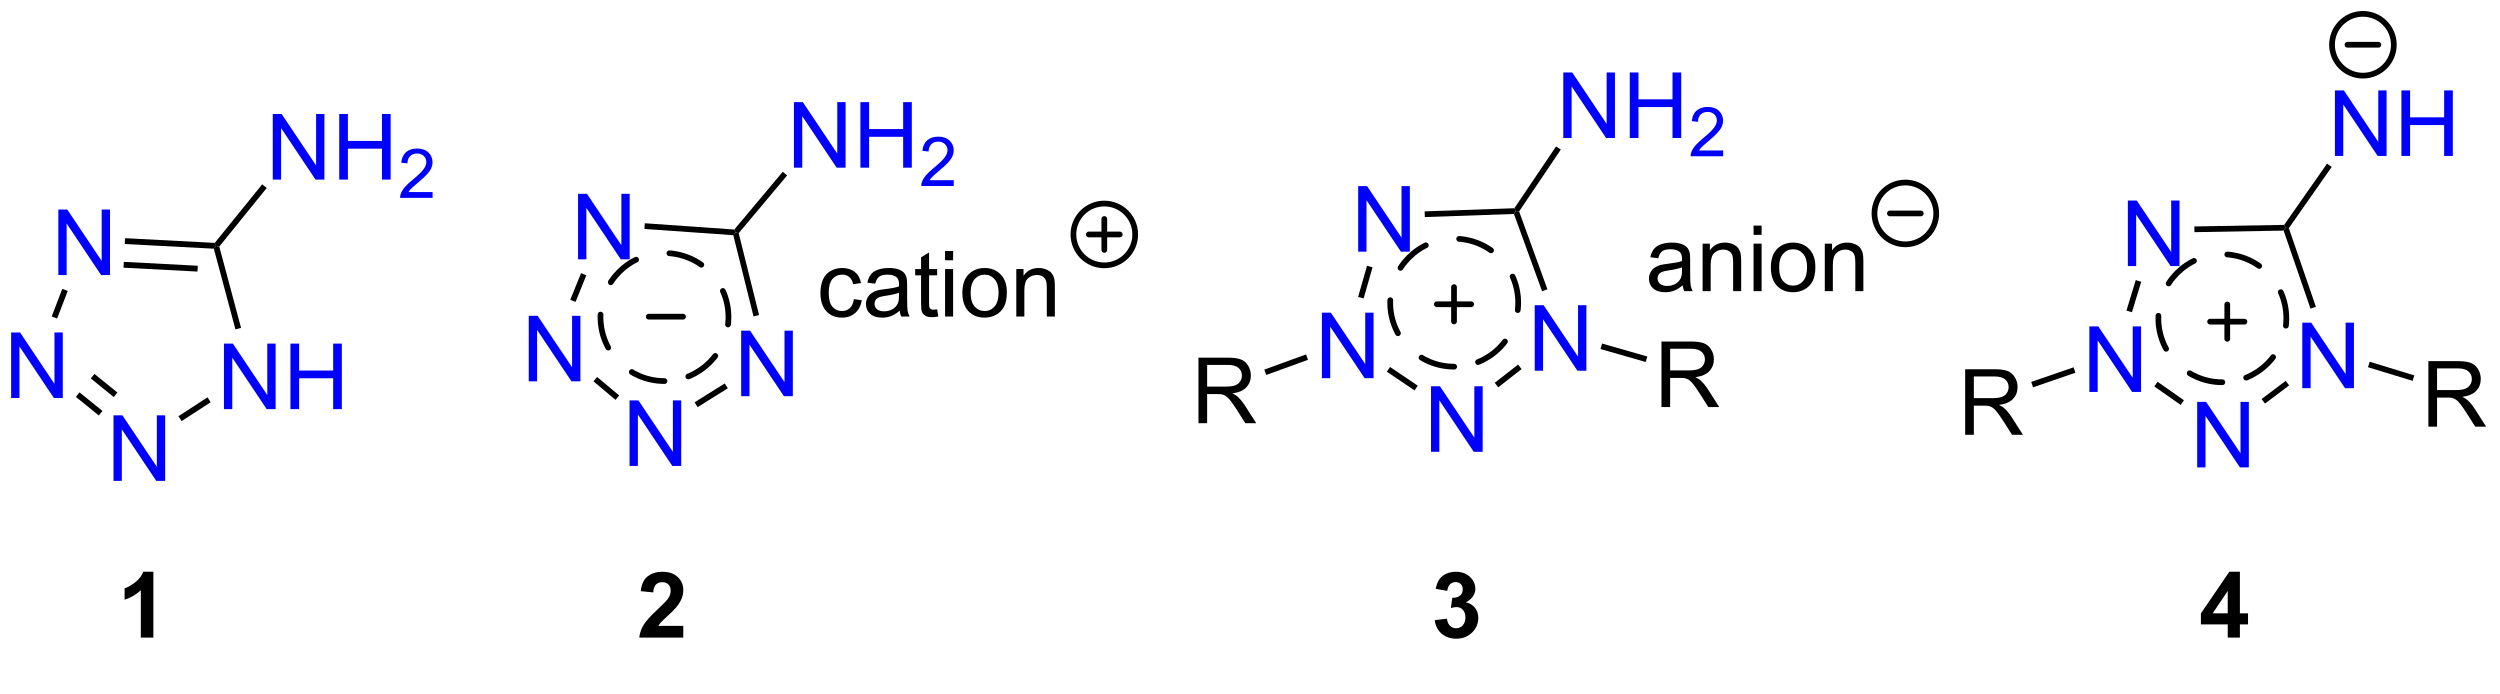
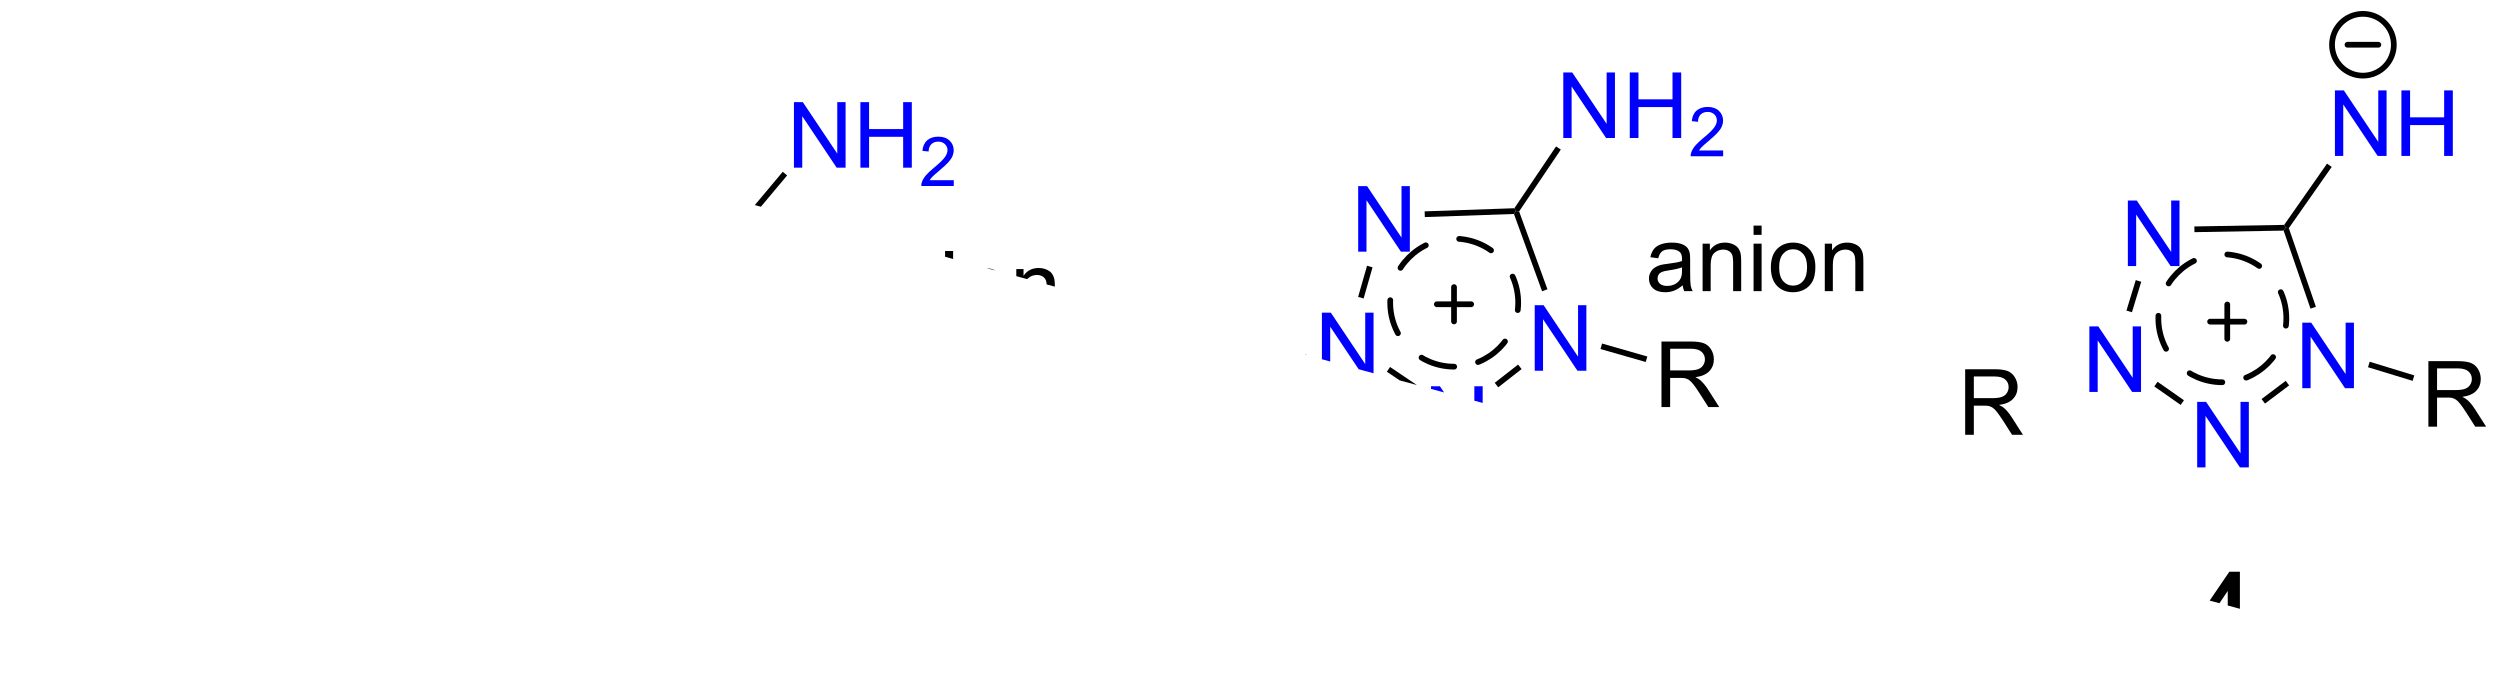
<svg xmlns="http://www.w3.org/2000/svg" stroke-dasharray="none" shape-rendering="auto" font-family="'Dialog'" text-rendering="auto" width="90" fill-opacity="1" color-interpolation="auto" color-rendering="auto" preserveAspectRatio="xMidYMid meet" font-size="12px" viewBox="0 0 90 25" fill="black" stroke="black" image-rendering="auto" stroke-miterlimit="10" stroke-linecap="square" stroke-linejoin="miter" font-style="normal" stroke-width="1" height="25" stroke-dashoffset="0" font-weight="normal" stroke-opacity="1">
  <defs id="genericDefs" />
  <g>
    <defs id="defs1">
      <clipPath clipPathUnits="userSpaceOnUse" id="clipPath1">
        <path d="M1.273 0.869 L225.72 0.869 L225.72 62.888 L1.273 62.888 L1.273 0.869 Z" />
      </clipPath>
      <clipPath clipPathUnits="userSpaceOnUse" id="clipPath2">
        <path d="M-0.363 11.039 L-0.363 70.471 L217.844 70.471 L217.844 11.039 Z" />
      </clipPath>
      <clipPath clipPathUnits="userSpaceOnUse" id="clipPath3">
-         <path d="M-0.363 11.039 L-0.363 70.361 L217.844 70.361 L217.844 11.039 Z" />
+         <path d="M-0.363 11.039 L217.844 70.361 L217.844 11.039 Z" />
      </clipPath>
    </defs>
    <g fill="blue" transform="matrix(0.412,0,0,0.412,0.15,-4.553)" stroke="blue">
      <path d="M19.205 46.802 L19.205 41.075 L19.984 41.075 L22.992 45.57 L22.992 41.075 L23.718 41.075 L23.718 46.802 L22.94 46.802 L19.932 42.302 L19.932 46.802 L19.205 46.802 ZM25.014 46.802 L25.014 41.075 L25.772 41.075 L25.772 43.427 L28.748 43.427 L28.748 41.075 L29.506 41.075 L29.506 46.802 L28.748 46.802 L28.748 44.102 L25.772 44.102 L25.772 46.802 L25.014 46.802 Z" stroke="none" clip-path="url(#clipPath3)" />
    </g>
    <g fill="blue" transform="matrix(0.412,0,0,0.412,0.15,-4.553)" stroke="blue">
      <path d="M9.553 53.07 L9.553 47.343 L10.332 47.343 L13.34 51.838 L13.34 47.343 L14.066 47.343 L14.066 53.07 L13.288 53.07 L10.28 48.57 L10.28 53.07 L9.553 53.07 Z" stroke="none" clip-path="url(#clipPath3)" />
    </g>
    <g fill="blue" transform="matrix(0.412,0,0,0.412,0.15,-4.553)" stroke="blue">
      <path d="M0.609 45.828 L0.609 40.101 L1.388 40.101 L4.396 44.596 L4.396 40.101 L5.122 40.101 L5.122 45.828 L4.344 45.828 L1.336 41.328 L1.336 45.828 L0.609 45.828 Z" stroke="none" clip-path="url(#clipPath3)" />
    </g>
    <g fill="blue" transform="matrix(0.412,0,0,0.412,0.15,-4.553)" stroke="blue">
      <path d="M4.734 35.083 L4.734 29.357 L5.512 29.357 L8.52 33.851 L8.52 29.357 L9.247 29.357 L9.247 35.083 L8.468 35.083 L5.46 30.583 L5.46 35.083 L4.734 35.083 Z" stroke="none" clip-path="url(#clipPath3)" />
    </g>
    <g fill="blue" transform="matrix(0.412,0,0,0.412,0.15,-4.553)" stroke="blue">
-       <path d="M23.469 26.742 L23.469 21.015 L24.248 21.015 L27.256 25.51 L27.256 21.015 L27.982 21.015 L27.982 26.742 L27.204 26.742 L24.196 22.242 L24.196 26.742 L23.469 26.742 ZM29.278 26.742 L29.278 21.015 L30.036 21.015 L30.036 23.367 L33.012 23.367 L33.012 21.015 L33.77 21.015 L33.77 26.742 L33.012 26.742 L33.012 24.041 L30.036 24.041 L30.036 26.742 L29.278 26.742 Z" stroke="none" clip-path="url(#clipPath3)" />
-     </g>
+       </g>
    <g fill="blue" transform="matrix(0.412,0,0,0.412,0.15,-4.553)" stroke="blue">
      <path d="M37.436 27.834 L37.436 28.342 L34.596 28.342 Q34.59 28.15 34.659 27.974 Q34.766 27.685 35.004 27.404 Q35.245 27.123 35.696 26.754 Q36.395 26.18 36.641 25.844 Q36.887 25.508 36.887 25.209 Q36.887 24.896 36.663 24.681 Q36.44 24.465 36.079 24.465 Q35.698 24.465 35.469 24.693 Q35.241 24.922 35.239 25.326 L34.696 25.271 Q34.752 24.664 35.116 24.348 Q35.479 24.029 36.09 24.029 Q36.709 24.029 37.069 24.373 Q37.43 24.715 37.43 25.221 Q37.43 25.478 37.325 25.728 Q37.219 25.976 36.973 26.252 Q36.729 26.527 36.161 27.008 Q35.686 27.406 35.551 27.549 Q35.417 27.691 35.329 27.834 L37.436 27.834 Z" stroke="none" clip-path="url(#clipPath3)" />
    </g>
    <g transform="matrix(0.412,0,0,0.412,0.15,-4.553)">
      <path d="M17.766 45.77 L18.044 46.198 L15.508 47.845 L15.23 47.417 Z" stroke="none" clip-path="url(#clipPath3)" />
    </g>
    <g transform="matrix(0.412,0,0,0.412,0.15,-4.553)">
      <path d="M8.592 46.959 L8.271 47.355 L6.264 45.73 L6.585 45.334 ZM9.896 45.349 L7.889 43.724 L7.568 44.12 L9.575 45.745 Z" stroke="none" clip-path="url(#clipPath3)" />
    </g>
    <g transform="matrix(0.412,0,0,0.412,0.15,-4.553)">
      <path d="M4.629 38.885 L4.153 38.702 L5.078 36.292 L5.554 36.475 Z" stroke="none" clip-path="url(#clipPath3)" />
    </g>
    <g transform="matrix(0.412,0,0,0.412,0.15,-4.553)">
-       <path d="M10.536 32.373 L10.563 31.863 L18.401 32.274 L18.517 32.535 L18.319 32.781 ZM10.428 34.441 L16.892 34.78 L16.919 34.271 L10.454 33.932 Z" stroke="none" clip-path="url(#clipPath3)" />
-     </g>
+       </g>
    <g transform="matrix(0.412,0,0,0.412,0.15,-4.553)">
      <path d="M20.701 39.702 L20.209 39.834 L18.319 32.781 L18.517 32.535 L18.797 32.595 Z" stroke="none" clip-path="url(#clipPath3)" />
    </g>
    <g transform="matrix(0.412,0,0,0.412,0.15,-4.553)">
      <path d="M18.797 32.595 L18.517 32.535 L18.401 32.274 L22.546 27.156 L22.942 27.477 Z" stroke="none" clip-path="url(#clipPath3)" />
    </g>
    <g fill="blue" transform="matrix(0.412,0,0,0.412,0.15,-4.553)" stroke="blue">
      <path d="M64.399 45.672 L64.399 39.946 L65.177 39.946 L68.185 44.44 L68.185 39.946 L68.912 39.946 L68.912 45.672 L68.133 45.672 L65.125 41.172 L65.125 45.672 L64.399 45.672 Z" stroke="none" clip-path="url(#clipPath3)" />
    </g>
    <g fill="blue" transform="matrix(0.412,0,0,0.412,0.15,-4.553)" stroke="blue">
      <path d="M54.646 51.766 L54.646 46.04 L55.425 46.04 L58.432 50.535 L58.432 46.04 L59.159 46.04 L59.159 51.766 L58.38 51.766 L55.373 47.266 L55.373 51.766 L54.646 51.766 Z" stroke="none" clip-path="url(#clipPath3)" />
    </g>
    <g fill="blue" transform="matrix(0.412,0,0,0.412,0.15,-4.553)" stroke="blue">
      <path d="M45.837 44.374 L45.837 38.648 L46.615 38.648 L49.623 43.142 L49.623 38.648 L50.35 38.648 L50.35 44.374 L49.571 44.374 L46.563 39.874 L46.563 44.374 L45.837 44.374 Z" stroke="none" clip-path="url(#clipPath3)" />
    </g>
    <g fill="blue" transform="matrix(0.412,0,0,0.412,0.15,-4.553)" stroke="blue">
      <path d="M50.145 33.712 L50.145 27.985 L50.923 27.985 L53.931 32.48 L53.931 27.985 L54.658 27.985 L54.658 33.712 L53.879 33.712 L50.871 29.212 L50.871 33.712 L50.145 33.712 Z" stroke="none" clip-path="url(#clipPath3)" />
    </g>
    <g fill="blue" transform="matrix(0.412,0,0,0.412,0.15,-4.553)" stroke="blue">
      <path d="M69.009 25.704 L69.009 19.978 L69.787 19.978 L72.795 24.473 L72.795 19.978 L73.522 19.978 L73.522 25.704 L72.743 25.704 L69.735 21.204 L69.735 25.704 L69.009 25.704 ZM74.817 25.704 L74.817 19.978 L75.575 19.978 L75.575 22.329 L78.552 22.329 L78.552 19.978 L79.309 19.978 L79.309 25.704 L78.552 25.704 L78.552 23.004 L75.575 23.004 L75.575 25.704 L74.817 25.704 Z" stroke="none" clip-path="url(#clipPath3)" />
    </g>
    <g fill="blue" transform="matrix(0.412,0,0,0.412,0.15,-4.553)" stroke="blue">
      <path d="M82.975 26.797 L82.975 27.304 L80.135 27.304 Q80.13 27.113 80.198 26.937 Q80.305 26.648 80.544 26.367 Q80.784 26.086 81.235 25.716 Q81.934 25.142 82.18 24.806 Q82.427 24.47 82.427 24.172 Q82.427 23.859 82.202 23.644 Q81.979 23.427 81.618 23.427 Q81.237 23.427 81.009 23.656 Q80.78 23.884 80.778 24.289 L80.235 24.234 Q80.292 23.627 80.655 23.31 Q81.018 22.992 81.63 22.992 Q82.249 22.992 82.608 23.336 Q82.969 23.677 82.969 24.183 Q82.969 24.441 82.864 24.691 Q82.759 24.939 82.513 25.215 Q82.268 25.49 81.7 25.97 Q81.225 26.369 81.091 26.511 Q80.956 26.654 80.868 26.797 L82.975 26.797 Z" stroke="none" clip-path="url(#clipPath3)" />
    </g>
    <g transform="matrix(0.412,0,0,0.412,0.15,-4.553)">
      <path d="M62.966 44.554 L63.231 44.978 L60.594 46.626 L60.329 46.202 Z" stroke="none" clip-path="url(#clipPath3)" />
    </g>
    <g transform="matrix(0.412,0,0,0.412,0.15,-4.553)">
      <path d="M53.74 45.607 L53.418 45.99 L51.492 44.374 L51.813 43.991 Z" stroke="none" clip-path="url(#clipPath3)" />
    </g>
    <g transform="matrix(0.412,0,0,0.412,0.15,-4.553)">
      <path d="M49.928 37.434 L49.465 37.246 L50.406 34.918 L50.869 35.105 Z" stroke="none" clip-path="url(#clipPath3)" />
    </g>
    <g transform="matrix(0.412,0,0,0.412,0.15,-4.553)">
      <path d="M55.943 31.058 L55.978 30.559 L63.798 31.106 L63.907 31.364 L63.709 31.601 Z" stroke="none" clip-path="url(#clipPath3)" />
    </g>
    <g transform="matrix(0.412,0,0,0.412,0.15,-4.553)">
      <path d="M65.963 38.577 L65.478 38.698 L63.709 31.601 L63.907 31.364 L64.181 31.427 Z" stroke="none" clip-path="url(#clipPath3)" />
    </g>
    <g transform="matrix(0.412,0,0,0.412,0.15,-4.553)">
      <path d="M64.181 31.427 L63.907 31.364 L63.798 31.106 L68.032 26.059 L68.415 26.38 Z" stroke="none" clip-path="url(#clipPath3)" />
    </g>
    <g stroke-miterlimit="3" stroke-dasharray="3" stroke-width="0.5" transform="matrix(0.412,0,0,0.412,0.15,-4.553)" stroke-linecap="round" stroke-linejoin="round">
      <path fill="none" d="M57.697 44.347 C54.608 44.347 52.105 41.844 52.105 38.755 C52.105 35.667 54.608 33.164 57.697 33.164 C60.785 33.164 63.288 35.667 63.288 38.755 C63.288 41.844 60.785 44.347 57.697 44.347" clip-path="url(#clipPath3)" />
    </g>
    <g stroke-width="0.5" transform="matrix(0.412,0,0,0.412,0.15,-4.553)" stroke-linejoin="round" stroke-linecap="round">
      <path fill="none" d="M56.321 38.723 L59.321 38.723" clip-path="url(#clipPath3)" />
    </g>
    <g transform="matrix(0.412,0,0,0.412,0.15,-4.553)">
      <path d="M74.246 37.191 L74.939 37.282 Q74.824 37.995 74.358 38.401 Q73.892 38.805 73.212 38.805 Q72.361 38.805 71.842 38.248 Q71.324 37.691 71.324 36.651 Q71.324 35.98 71.545 35.477 Q71.769 34.972 72.225 34.722 Q72.681 34.469 73.215 34.469 Q73.892 34.469 74.321 34.81 Q74.751 35.151 74.871 35.782 L74.189 35.886 Q74.09 35.469 73.842 35.258 Q73.595 35.047 73.243 35.047 Q72.712 35.047 72.379 35.427 Q72.048 35.808 72.048 36.633 Q72.048 37.469 72.368 37.849 Q72.689 38.227 73.204 38.227 Q73.618 38.227 73.894 37.974 Q74.173 37.719 74.246 37.191 ZM78.246 38.198 Q77.855 38.532 77.493 38.67 Q77.134 38.805 76.72 38.805 Q76.035 38.805 75.668 38.472 Q75.301 38.136 75.301 37.617 Q75.301 37.313 75.439 37.06 Q75.579 36.808 75.803 36.657 Q76.027 36.503 76.308 36.425 Q76.517 36.37 76.933 36.321 Q77.785 36.219 78.189 36.078 Q78.191 35.933 78.191 35.894 Q78.191 35.464 77.993 35.289 Q77.722 35.05 77.191 35.05 Q76.696 35.05 76.459 35.224 Q76.222 35.399 76.111 35.839 L75.423 35.745 Q75.517 35.305 75.73 35.034 Q75.946 34.761 76.353 34.615 Q76.759 34.469 77.293 34.469 Q77.824 34.469 78.155 34.594 Q78.488 34.719 78.644 34.909 Q78.801 35.097 78.863 35.386 Q78.9 35.566 78.9 36.034 L78.9 36.972 Q78.9 37.953 78.944 38.214 Q78.988 38.472 79.121 38.711 L78.386 38.711 Q78.277 38.492 78.246 38.198 ZM78.189 36.628 Q77.806 36.784 77.04 36.894 Q76.605 36.956 76.426 37.034 Q76.246 37.112 76.147 37.263 Q76.051 37.414 76.051 37.597 Q76.051 37.878 76.264 38.066 Q76.478 38.253 76.886 38.253 Q77.293 38.253 77.608 38.076 Q77.926 37.899 78.074 37.589 Q78.189 37.352 78.189 36.886 L78.189 36.628 ZM81.523 38.081 L81.625 38.703 Q81.328 38.766 81.094 38.766 Q80.711 38.766 80.5 38.646 Q80.289 38.524 80.203 38.326 Q80.117 38.128 80.117 37.495 L80.117 35.11 L79.601 35.11 L79.601 34.563 L80.117 34.563 L80.117 33.534 L80.817 33.112 L80.817 34.563 L81.523 34.563 L81.523 35.11 L80.817 35.11 L80.817 37.534 Q80.817 37.836 80.854 37.922 Q80.89 38.008 80.974 38.06 Q81.06 38.11 81.216 38.11 Q81.333 38.11 81.523 38.081 ZM82.215 33.792 L82.215 32.985 L82.918 32.985 L82.918 33.792 L82.215 33.792 ZM82.215 38.711 L82.215 34.563 L82.918 34.563 L82.918 38.711 L82.215 38.711 ZM83.726 36.636 Q83.726 35.485 84.367 34.93 Q84.903 34.469 85.672 34.469 Q86.528 34.469 87.07 35.029 Q87.614 35.589 87.614 36.578 Q87.614 37.378 87.372 37.839 Q87.133 38.297 86.674 38.552 Q86.216 38.805 85.672 38.805 Q84.802 38.805 84.263 38.248 Q83.726 37.688 83.726 36.636 ZM84.45 36.636 Q84.45 37.433 84.797 37.831 Q85.146 38.227 85.672 38.227 Q86.195 38.227 86.541 37.828 Q86.89 37.43 86.89 36.612 Q86.89 35.844 86.541 35.448 Q86.192 35.05 85.672 35.05 Q85.146 35.05 84.797 35.446 Q84.45 35.839 84.45 36.636 ZM88.439 38.711 L88.439 34.563 L89.071 34.563 L89.071 35.151 Q89.527 34.469 90.392 34.469 Q90.767 34.469 91.079 34.605 Q91.394 34.737 91.551 34.956 Q91.707 35.175 91.769 35.477 Q91.808 35.672 91.808 36.159 L91.808 38.711 L91.105 38.711 L91.105 36.188 Q91.105 35.758 91.022 35.545 Q90.941 35.331 90.733 35.206 Q90.525 35.078 90.243 35.078 Q89.793 35.078 89.467 35.365 Q89.142 35.649 89.142 36.446 L89.142 38.711 L88.439 38.711 Z" stroke="none" clip-path="url(#clipPath3)" />
    </g>
    <g stroke-width="0.5" transform="matrix(0.412,0,0,0.412,0.15,-4.553)" stroke-linejoin="round" stroke-linecap="round">
      <path fill="none" d="M125.186 37.637 L128.186 37.637 M126.686 36.137 L126.686 39.137" clip-path="url(#clipPath3)" />
    </g>
    <g stroke-miterlimit="3" stroke-dasharray="3" stroke-width="0.5" transform="matrix(0.412,0,0,0.412,0.15,-4.553)" stroke-linecap="round" stroke-linejoin="round">
      <path fill="none" d="M126.702 43.09 C123.614 43.09 121.11 40.587 121.11 37.499 C121.11 34.41 123.614 31.907 126.702 31.907 C129.79 31.907 132.294 34.41 132.294 37.499 C132.294 40.587 129.79 43.09 126.702 43.09" clip-path="url(#clipPath3)" />
    </g>
    <g transform="matrix(0.412,0,0,0.412,0.15,-4.553)">
      <path d="M132.374 29.525 L132.095 29.491 L131.959 29.246 L135.603 23.843 L136.018 24.122 Z" stroke="none" clip-path="url(#clipPath3)" />
    </g>
    <g transform="matrix(0.412,0,0,0.412,0.15,-4.553)">
      <path d="M124.136 30.019 L124.118 29.519 L131.959 29.246 L132.095 29.491 L131.922 29.747 Z" stroke="none" clip-path="url(#clipPath3)" />
    </g>
    <g transform="matrix(0.412,0,0,0.412,0.15,-4.553)">
      <path d="M134.85 36.328 L134.38 36.499 L131.922 29.747 L132.095 29.491 L132.374 29.525 Z" stroke="none" clip-path="url(#clipPath3)" />
    </g>
    <g transform="matrix(0.412,0,0,0.412,0.15,-4.553)">
      <path d="M130.55 44.895 L130.242 44.501 L132.284 42.906 L132.592 43.3 Z" stroke="none" clip-path="url(#clipPath3)" />
    </g>
    <g transform="matrix(0.412,0,0,0.412,0.15,-4.553)">
      <path d="M120.818 43.532 L121.097 43.117 L123.516 44.748 L123.236 45.163 Z" stroke="none" clip-path="url(#clipPath3)" />
    </g>
    <g transform="matrix(0.412,0,0,0.412,0.15,-4.553)">
      <path d="M119.086 34.273 L119.567 34.411 L118.787 37.131 L118.306 36.994 Z" stroke="none" clip-path="url(#clipPath3)" />
    </g>
    <g fill="blue" transform="matrix(0.412,0,0,0.412,0.15,-4.553)" stroke="blue">
      <path d="M136.235 23.107 L136.235 17.381 L137.014 17.381 L140.022 21.875 L140.022 17.381 L140.748 17.381 L140.748 23.107 L139.97 23.107 L136.962 18.607 L136.962 23.107 L136.235 23.107 ZM142.044 23.107 L142.044 17.381 L142.802 17.381 L142.802 19.732 L145.778 19.732 L145.778 17.381 L146.536 17.381 L146.536 23.107 L145.778 23.107 L145.778 20.407 L142.802 20.407 L142.802 23.107 L142.044 23.107 Z" stroke="none" clip-path="url(#clipPath3)" />
    </g>
    <g fill="blue" transform="matrix(0.412,0,0,0.412,0.15,-4.553)" stroke="blue">
      <path d="M150.202 24.199 L150.202 24.707 L147.362 24.707 Q147.356 24.516 147.425 24.34 Q147.532 24.051 147.77 23.77 Q148.011 23.488 148.462 23.119 Q149.161 22.545 149.407 22.209 Q149.653 21.873 149.653 21.574 Q149.653 21.262 149.429 21.047 Q149.206 20.83 148.845 20.83 Q148.464 20.83 148.235 21.059 Q148.007 21.287 148.005 21.692 L147.462 21.637 Q147.518 21.029 147.882 20.713 Q148.245 20.395 148.856 20.395 Q149.476 20.395 149.835 20.738 Q150.196 21.08 150.196 21.586 Q150.196 21.844 150.091 22.094 Q149.985 22.342 149.739 22.617 Q149.495 22.893 148.927 23.373 Q148.452 23.772 148.317 23.914 Q148.183 24.057 148.095 24.199 L150.202 24.199 Z" stroke="none" clip-path="url(#clipPath3)" />
    </g>
    <g transform="matrix(0.412,0,0,0.412,0.15,-4.553)">
      <path d="M146.665 35.979 Q146.274 36.313 145.912 36.451 Q145.553 36.586 145.139 36.586 Q144.454 36.586 144.087 36.253 Q143.72 35.917 143.72 35.399 Q143.72 35.094 143.858 34.841 Q143.998 34.589 144.222 34.438 Q144.446 34.284 144.727 34.206 Q144.936 34.151 145.352 34.102 Q146.204 34 146.608 33.86 Q146.61 33.714 146.61 33.675 Q146.61 33.245 146.412 33.071 Q146.141 32.831 145.61 32.831 Q145.115 32.831 144.878 33.005 Q144.641 33.18 144.529 33.62 L143.842 33.526 Q143.936 33.086 144.149 32.815 Q144.365 32.542 144.772 32.396 Q145.178 32.25 145.712 32.25 Q146.243 32.25 146.574 32.375 Q146.907 32.5 147.063 32.69 Q147.22 32.878 147.282 33.167 Q147.319 33.347 147.319 33.815 L147.319 34.753 Q147.319 35.735 147.363 35.995 Q147.407 36.253 147.54 36.492 L146.805 36.492 Q146.696 36.274 146.665 35.979 ZM146.608 34.409 Q146.225 34.565 145.459 34.675 Q145.024 34.737 144.845 34.815 Q144.665 34.893 144.566 35.044 Q144.47 35.196 144.47 35.378 Q144.47 35.659 144.683 35.847 Q144.897 36.034 145.305 36.034 Q145.712 36.034 146.027 35.857 Q146.345 35.68 146.493 35.37 Q146.608 35.133 146.608 34.667 L146.608 34.409 ZM148.408 36.492 L148.408 32.344 L149.041 32.344 L149.041 32.932 Q149.497 32.25 150.362 32.25 Q150.737 32.25 151.049 32.386 Q151.364 32.518 151.52 32.737 Q151.677 32.956 151.739 33.258 Q151.778 33.453 151.778 33.94 L151.778 36.492 L151.075 36.492 L151.075 33.969 Q151.075 33.539 150.992 33.326 Q150.911 33.112 150.703 32.987 Q150.494 32.86 150.213 32.86 Q149.762 32.86 149.437 33.146 Q149.112 33.43 149.112 34.227 L149.112 36.492 L148.408 36.492 ZM152.86 31.573 L152.86 30.766 L153.563 30.766 L153.563 31.573 L152.86 31.573 ZM152.86 36.492 L152.86 32.344 L153.563 32.344 L153.563 36.492 L152.86 36.492 ZM154.372 34.417 Q154.372 33.266 155.012 32.711 Q155.549 32.25 156.317 32.25 Q157.174 32.25 157.716 32.81 Q158.26 33.37 158.26 34.36 Q158.26 35.159 158.018 35.62 Q157.778 36.078 157.32 36.334 Q156.862 36.586 156.317 36.586 Q155.447 36.586 154.908 36.029 Q154.372 35.469 154.372 34.417 ZM155.096 34.417 Q155.096 35.214 155.442 35.612 Q155.791 36.008 156.317 36.008 Q156.841 36.008 157.187 35.61 Q157.536 35.211 157.536 34.393 Q157.536 33.625 157.187 33.229 Q156.838 32.831 156.317 32.831 Q155.791 32.831 155.442 33.227 Q155.096 33.62 155.096 34.417 ZM159.084 36.492 L159.084 32.344 L159.717 32.344 L159.717 32.932 Q160.173 32.25 161.037 32.25 Q161.412 32.25 161.725 32.386 Q162.04 32.518 162.196 32.737 Q162.352 32.956 162.415 33.258 Q162.454 33.453 162.454 33.94 L162.454 36.492 L161.751 36.492 L161.751 33.969 Q161.751 33.539 161.667 33.326 Q161.587 33.112 161.378 32.987 Q161.17 32.86 160.889 32.86 Q160.438 32.86 160.113 33.146 Q159.787 33.43 159.787 34.227 L159.787 36.492 L159.084 36.492 Z" stroke="none" clip-path="url(#clipPath3)" />
    </g>
    <g fill="blue" transform="matrix(0.412,0,0,0.412,0.15,-4.553)" stroke="blue">
      <path d="M133.738 43.447 L133.738 37.721 L134.516 37.721 L137.524 42.216 L137.524 37.721 L138.251 37.721 L138.251 43.447 L137.472 43.447 L134.464 38.947 L134.464 43.447 L133.738 43.447 Z" stroke="none" clip-path="url(#clipPath3)" />
    </g>
    <g fill="blue" transform="matrix(0.412,0,0,0.412,0.15,-4.553)" stroke="blue">
      <path d="M124.676 50.528 L124.676 44.801 L125.454 44.801 L128.462 49.296 L128.462 44.801 L129.189 44.801 L129.189 50.528 L128.41 50.528 L125.402 46.028 L125.402 50.528 L124.676 50.528 Z" stroke="none" clip-path="url(#clipPath3)" />
    </g>
    <g fill="blue" transform="matrix(0.412,0,0,0.412,0.15,-4.553)" stroke="blue">
      <path d="M115.142 44.097 L115.142 38.37 L115.92 38.37 L118.928 42.865 L118.928 38.37 L119.655 38.37 L119.655 44.097 L118.876 44.097 L115.868 39.597 L115.868 44.097 L115.142 44.097 Z" stroke="none" clip-path="url(#clipPath3)" />
    </g>
    <g fill="blue" transform="matrix(0.412,0,0,0.412,0.15,-4.553)" stroke="blue">
      <path d="M118.312 33.042 L118.312 27.316 L119.09 27.316 L122.098 31.811 L122.098 27.316 L122.825 27.316 L122.825 33.042 L122.046 33.042 L119.038 28.542 L119.038 33.042 L118.312 33.042 Z" stroke="none" clip-path="url(#clipPath3)" />
    </g>
    <g transform="matrix(0.412,0,0,0.412,0.15,-4.553)">
      <path d="M13.037 66.761 L11.941 66.761 L11.941 62.623 Q11.339 63.186 10.522 63.457 L10.522 62.459 Q10.951 62.319 11.454 61.928 Q11.959 61.535 12.147 61.011 L13.037 61.011 L13.037 66.761 Z" stroke="none" clip-path="url(#clipPath3)" />
    </g>
    <g transform="matrix(0.412,0,0,0.412,0.15,-4.553)">
      <path d="M59.34 65.74 L59.34 66.761 L55.493 66.761 Q55.556 66.183 55.868 65.665 Q56.181 65.147 57.102 64.293 Q57.845 63.6 58.011 63.355 Q58.238 63.014 58.238 62.683 Q58.238 62.316 58.04 62.118 Q57.845 61.92 57.496 61.92 Q57.152 61.92 56.949 62.129 Q56.746 62.334 56.715 62.816 L55.621 62.707 Q55.72 61.8 56.235 61.407 Q56.751 61.011 57.524 61.011 Q58.371 61.011 58.855 61.47 Q59.34 61.925 59.34 62.605 Q59.34 62.99 59.202 63.342 Q59.063 63.691 58.761 64.074 Q58.563 64.326 58.043 64.803 Q57.524 65.279 57.384 65.436 Q57.246 65.592 57.16 65.74 L59.34 65.74 Z" stroke="none" clip-path="url(#clipPath3)" />
    </g>
    <g transform="matrix(0.412,0,0,0.412,0.15,-4.553)">
      <path d="M125.003 65.24 L126.066 65.113 Q126.115 65.519 126.337 65.735 Q126.561 65.949 126.878 65.949 Q127.217 65.949 127.449 65.691 Q127.683 65.433 127.683 64.996 Q127.683 64.582 127.459 64.339 Q127.238 64.097 126.917 64.097 Q126.707 64.097 126.412 64.178 L126.535 63.285 Q126.98 63.295 127.214 63.092 Q127.449 62.886 127.449 62.545 Q127.449 62.256 127.277 62.084 Q127.105 61.912 126.819 61.912 Q126.537 61.912 126.337 62.108 Q126.139 62.303 126.097 62.678 L125.084 62.506 Q125.191 61.988 125.402 61.678 Q125.615 61.365 125.996 61.188 Q126.378 61.011 126.85 61.011 Q127.66 61.011 128.147 61.527 Q128.55 61.949 128.55 62.48 Q128.55 63.233 127.725 63.683 Q128.217 63.787 128.511 64.154 Q128.808 64.522 128.808 65.043 Q128.808 65.795 128.256 66.329 Q127.707 66.86 126.886 66.86 Q126.108 66.86 125.594 66.412 Q125.084 65.964 125.003 65.24 Z" stroke="none" clip-path="url(#clipPath3)" />
    </g>
    <g stroke-width="0.5" transform="matrix(0.412,0,0,0.412,0.15,-4.553)" stroke-linejoin="round" stroke-linecap="round">
      <path fill="none" d="M206.105 17.661 C204.613 17.661 203.405 16.452 203.405 14.961 C203.405 13.47 204.613 12.261 206.105 12.261 C207.596 12.261 208.805 13.47 208.805 14.961 C208.805 16.452 207.596 17.661 206.105 17.661 M204.755 14.961 L207.455 14.961" clip-path="url(#clipPath3)" />
    </g>
    <g stroke-width="0.5" transform="matrix(0.412,0,0,0.412,0.15,-4.553)" stroke-linejoin="round" stroke-linecap="round">
      <path fill="none" d="M192.751 39.157 L195.751 39.157 M194.251 37.657 L194.251 40.657" clip-path="url(#clipPath3)" />
    </g>
    <g stroke-miterlimit="3" stroke-dasharray="3" stroke-width="0.5" transform="matrix(0.412,0,0,0.412,0.15,-4.553)" stroke-linecap="round" stroke-linejoin="round">
      <path fill="none" d="M193.821 44.452 C190.733 44.452 188.229 41.949 188.229 38.861 C188.229 35.772 190.733 33.269 193.821 33.269 C196.909 33.269 199.413 35.772 199.413 38.861 C199.413 41.949 196.909 44.452 193.821 44.452" clip-path="url(#clipPath3)" />
    </g>
    <g transform="matrix(0.412,0,0,0.412,0.15,-4.553)">
      <path d="M199.631 30.987 L199.353 30.948 L199.222 30.701 L202.969 25.349 L203.378 25.636 Z" stroke="none" clip-path="url(#clipPath3)" />
    </g>
    <g transform="matrix(0.412,0,0,0.412,0.15,-4.553)">
      <path d="M191.385 31.337 L191.376 30.837 L199.222 30.701 L199.353 30.948 L199.176 31.201 Z" stroke="none" clip-path="url(#clipPath3)" />
    </g>
    <g transform="matrix(0.412,0,0,0.412,0.15,-4.553)">
      <path d="M201.996 37.856 L201.524 38.019 L199.176 31.201 L199.353 30.948 L199.631 30.987 Z" stroke="none" clip-path="url(#clipPath3)" />
    </g>
    <g transform="matrix(0.412,0,0,0.412,0.15,-4.553)">
      <path d="M197.548 46.317 L197.247 45.918 L199.357 44.328 L199.657 44.727 Z" stroke="none" clip-path="url(#clipPath3)" />
    </g>
    <g transform="matrix(0.412,0,0,0.412,0.15,-4.553)">
      <path d="M187.875 44.819 L188.161 44.41 L190.466 46.024 L190.179 46.433 Z" stroke="none" clip-path="url(#clipPath3)" />
    </g>
    <g transform="matrix(0.412,0,0,0.412,0.15,-4.553)">
      <path d="M186.256 35.526 L186.734 35.672 L185.92 38.335 L185.441 38.189 Z" stroke="none" clip-path="url(#clipPath3)" />
    </g>
    <g fill="blue" transform="matrix(0.412,0,0,0.412,0.15,-4.553)" stroke="blue">
      <path d="M203.659 24.678 L203.659 18.951 L204.438 18.951 L207.446 23.446 L207.446 18.951 L208.172 18.951 L208.172 24.678 L207.393 24.678 L204.386 20.178 L204.386 24.678 L203.659 24.678 ZM209.468 24.678 L209.468 18.951 L210.226 18.951 L210.226 21.303 L213.202 21.303 L213.202 18.951 L213.96 18.951 L213.96 24.678 L213.202 24.678 L213.202 21.977 L210.226 21.977 L210.226 24.678 L209.468 24.678 Z" stroke="none" clip-path="url(#clipPath3)" />
    </g>
    <g fill="blue" transform="matrix(0.412,0,0,0.412,0.15,-4.553)" stroke="blue">
      <path d="M200.807 44.972 L200.807 39.245 L201.585 39.245 L204.593 43.74 L204.593 39.245 L205.32 39.245 L205.32 44.972 L204.541 44.972 L201.533 40.472 L201.533 44.972 L200.807 44.972 Z" stroke="none" clip-path="url(#clipPath3)" />
    </g>
    <g fill="blue" transform="matrix(0.412,0,0,0.412,0.15,-4.553)" stroke="blue">
      <path d="M191.623 51.893 L191.623 46.166 L192.401 46.166 L195.409 50.661 L195.409 46.166 L196.136 46.166 L196.136 51.893 L195.357 51.893 L192.349 47.393 L192.349 51.893 L191.623 51.893 Z" stroke="none" clip-path="url(#clipPath3)" />
    </g>
    <g fill="blue" transform="matrix(0.412,0,0,0.412,0.15,-4.553)" stroke="blue">
      <path d="M182.202 45.297 L182.202 39.57 L182.981 39.57 L185.989 44.065 L185.989 39.57 L186.715 39.57 L186.715 45.297 L185.937 45.297 L182.929 40.797 L182.929 45.297 L182.202 45.297 Z" stroke="none" clip-path="url(#clipPath3)" />
    </g>
    <g transform="matrix(0.412,0,0,0.412,0.15,-4.553)">
      <path d="M194.292 66.761 L194.292 65.608 L191.948 65.608 L191.948 64.647 L194.433 61.011 L195.355 61.011 L195.355 64.644 L196.066 64.644 L196.066 65.608 L195.355 65.608 L195.355 66.761 L194.292 66.761 ZM194.292 64.644 L194.292 62.686 L192.977 64.644 L194.292 64.644 Z" stroke="none" clip-path="url(#clipPath3)" />
    </g>
    <g fill="blue" transform="matrix(0.412,0,0,0.412,0.15,-4.553)" stroke="blue">
      <path d="M185.565 34.299 L185.565 28.572 L186.343 28.572 L189.351 33.067 L189.351 28.572 L190.078 28.572 L190.078 34.299 L189.299 34.299 L186.291 29.799 L186.291 34.299 L185.565 34.299 Z" stroke="none" clip-path="url(#clipPath3)" />
    </g>
    <g transform="matrix(0.412,0,0,0.412,0.15,-4.553)">
      <path d="M171.35 49.041 L171.35 43.314 L173.889 43.314 Q174.654 43.314 175.053 43.468 Q175.451 43.621 175.688 44.012 Q175.928 44.403 175.928 44.876 Q175.928 45.486 175.532 45.905 Q175.139 46.322 174.313 46.434 Q174.615 46.58 174.772 46.72 Q175.102 47.025 175.399 47.481 L176.397 49.041 L175.444 49.041 L174.686 47.848 Q174.352 47.332 174.136 47.059 Q173.923 46.785 173.753 46.676 Q173.584 46.566 173.407 46.525 Q173.279 46.496 172.985 46.496 L172.107 46.496 L172.107 49.041 L171.35 49.041 ZM172.107 45.84 L173.735 45.84 Q174.256 45.84 174.548 45.733 Q174.842 45.626 174.993 45.389 Q175.147 45.153 175.147 44.876 Q175.147 44.47 174.85 44.21 Q174.555 43.947 173.92 43.947 L172.107 43.947 L172.107 45.84 Z" stroke="none" clip-path="url(#clipPath3)" />
    </g>
    <g transform="matrix(0.412,0,0,0.412,0.15,-4.553)">
-       <path d="M180.821 43.146 L180.984 43.619 L177.283 44.893 L177.12 44.421 Z" stroke="none" clip-path="url(#clipPath3)" />
-     </g>
+       </g>
    <g transform="matrix(0.412,0,0,0.412,0.15,-4.553)">
      <path d="M211.825 48.334 L211.825 42.607 L214.364 42.607 Q215.13 42.607 215.528 42.761 Q215.927 42.915 216.164 43.305 Q216.403 43.696 216.403 44.17 Q216.403 44.779 216.007 45.199 Q215.614 45.615 214.789 45.727 Q215.091 45.873 215.247 46.014 Q215.578 46.318 215.875 46.774 L216.872 48.334 L215.919 48.334 L215.161 47.141 Q214.828 46.626 214.612 46.352 Q214.398 46.079 214.229 45.969 Q214.06 45.86 213.882 45.818 Q213.755 45.79 213.461 45.79 L212.583 45.79 L212.583 48.334 L211.825 48.334 ZM212.583 45.133 L214.211 45.133 Q214.732 45.133 215.023 45.027 Q215.317 44.92 215.468 44.683 Q215.622 44.446 215.622 44.17 Q215.622 43.764 215.325 43.503 Q215.031 43.24 214.395 43.24 L212.583 43.24 L212.583 45.133 Z" stroke="none" clip-path="url(#clipPath3)" />
    </g>
    <g transform="matrix(0.412,0,0,0.412,0.15,-4.553)">
      <path d="M206.549 43.139 L206.696 42.66 L210.593 43.852 L210.447 44.33 Z" stroke="none" clip-path="url(#clipPath3)" />
    </g>
    <g stroke-width="0.5" transform="matrix(0.412,0,0,0.412,0.15,-4.553)" stroke-linejoin="round" stroke-linecap="round">
-       <path fill="none" d="M96.129 34.237 C94.638 34.237 93.429 33.028 93.429 31.537 C93.429 30.046 94.638 28.837 96.129 28.837 C97.621 28.837 98.829 30.046 98.829 31.537 C98.829 33.028 97.621 34.237 96.129 34.237 M94.779 31.537 L97.479 31.537 M96.129 30.187 L96.129 32.887" clip-path="url(#clipPath3)" />
-     </g>
-     <g stroke-width="0.5" transform="matrix(0.412,0,0,0.412,0.15,-4.553)" stroke-linejoin="round" stroke-linecap="round">
-       <path fill="none" d="M166.123 32.4 C164.632 32.4 163.423 31.191 163.423 29.7 C163.423 28.209 164.632 27 166.123 27 C167.614 27 168.823 28.209 168.823 29.7 C168.823 31.191 167.614 32.4 166.123 32.4 M164.773 29.7 L167.473 29.7" clip-path="url(#clipPath3)" />
-     </g>
+       </g>
+     <g stroke-width="0.5" transform="matrix(0.412,0,0,0.412,0.15,-4.553)" stroke-linejoin="round" stroke-linecap="round">
+       </g>
    <g transform="matrix(0.412,0,0,0.412,0.15,-4.553)">
      <path d="M104.356 48.03 L104.356 42.303 L106.895 42.303 Q107.661 42.303 108.059 42.457 Q108.458 42.611 108.695 43.002 Q108.934 43.392 108.934 43.866 Q108.934 44.475 108.538 44.895 Q108.145 45.311 107.32 45.423 Q107.622 45.569 107.778 45.71 Q108.109 46.014 108.406 46.47 L109.403 48.03 L108.45 48.03 L107.692 46.837 Q107.359 46.322 107.143 46.048 Q106.929 45.775 106.76 45.666 Q106.591 45.556 106.413 45.514 Q106.286 45.486 105.992 45.486 L105.114 45.486 L105.114 48.03 L104.356 48.03 ZM105.114 44.83 L106.742 44.83 Q107.262 44.83 107.554 44.723 Q107.848 44.616 107.999 44.379 Q108.153 44.142 108.153 43.866 Q108.153 43.46 107.856 43.199 Q107.562 42.936 106.926 42.936 L105.114 42.936 L105.114 44.83 Z" stroke="none" clip-path="url(#clipPath3)" />
    </g>
    <g transform="matrix(0.412,0,0,0.412,0.15,-4.553)">
      <path d="M113.756 42.019 L113.927 42.489 L110.281 43.816 L110.11 43.346 Z" stroke="none" clip-path="url(#clipPath3)" />
    </g>
    <g transform="matrix(0.412,0,0,0.412,0.15,-4.553)">
      <path d="M144.813 46.617 L144.813 40.891 L147.352 40.891 Q148.118 40.891 148.516 41.044 Q148.915 41.198 149.152 41.589 Q149.391 41.979 149.391 42.453 Q149.391 43.063 148.995 43.482 Q148.602 43.898 147.777 44.011 Q148.079 44.156 148.235 44.297 Q148.566 44.602 148.863 45.057 L149.86 46.617 L148.907 46.617 L148.149 45.425 Q147.816 44.909 147.6 44.636 Q147.386 44.362 147.217 44.253 Q147.048 44.143 146.87 44.102 Q146.743 44.073 146.448 44.073 L145.571 44.073 L145.571 46.617 L144.813 46.617 ZM145.571 43.417 L147.198 43.417 Q147.719 43.417 148.011 43.31 Q148.305 43.203 148.456 42.966 Q148.61 42.729 148.61 42.453 Q148.61 42.047 148.313 41.787 Q148.019 41.523 147.383 41.523 L145.571 41.523 L145.571 43.417 Z" stroke="none" clip-path="url(#clipPath3)" />
    </g>
    <g transform="matrix(0.412,0,0,0.412,0.15,-4.553)">
      <path d="M139.484 41.549 L139.622 41.068 L143.577 42.202 L143.439 42.682 Z" stroke="none" clip-path="url(#clipPath3)" />
    </g>
  </g>
</svg>